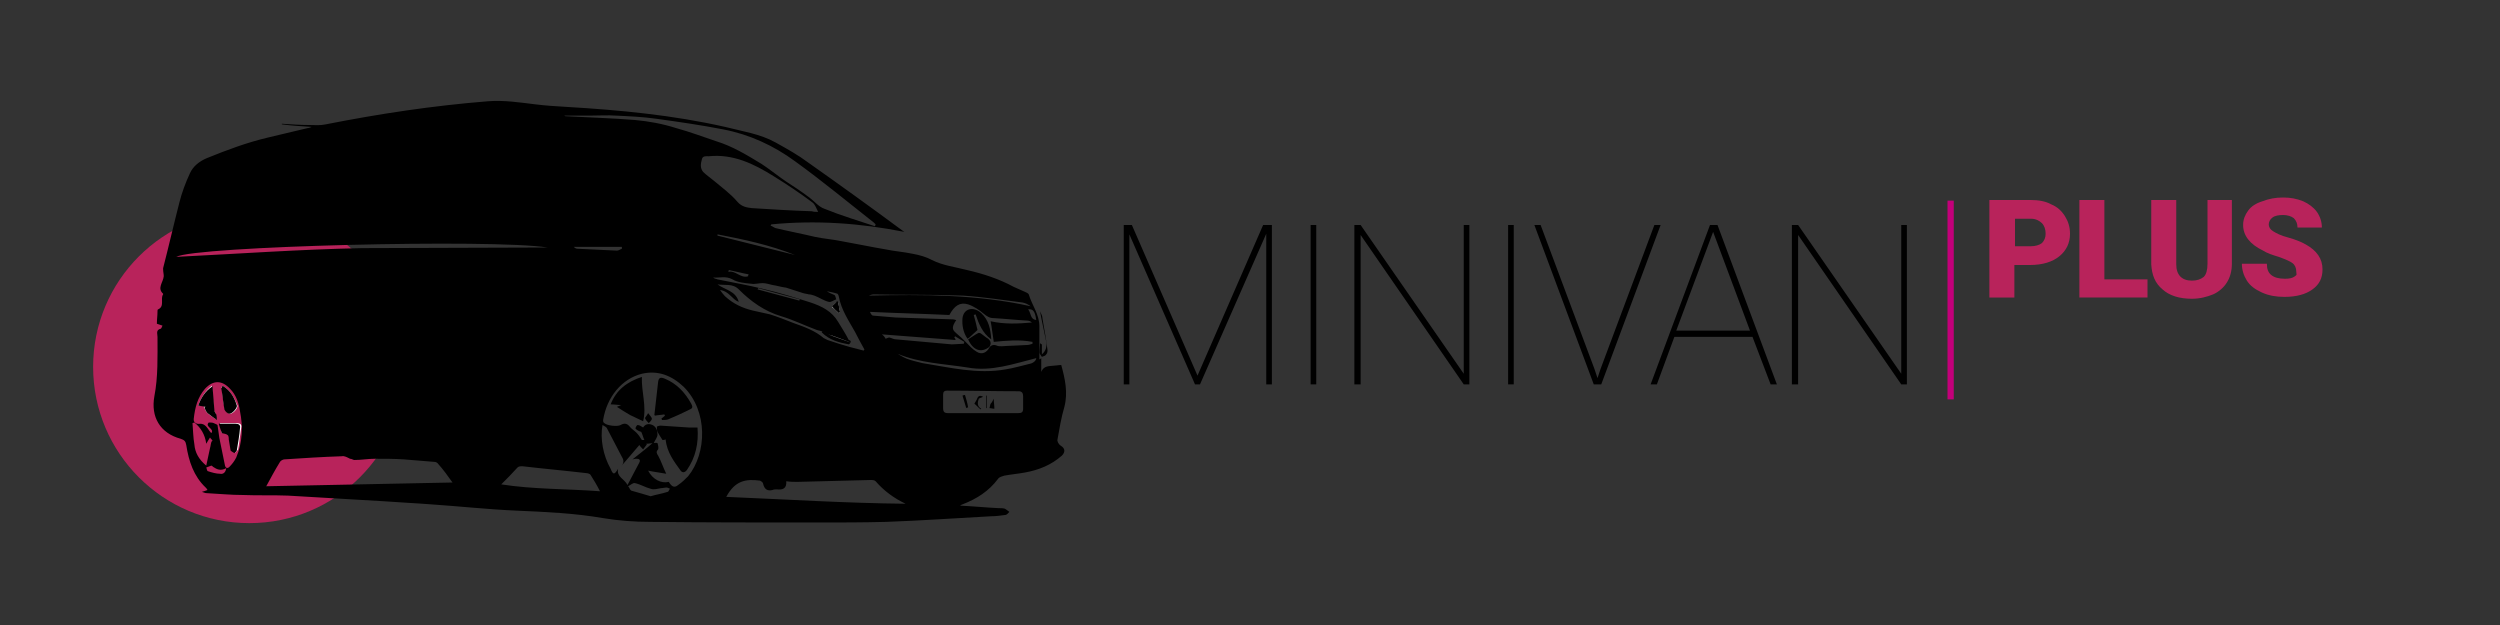
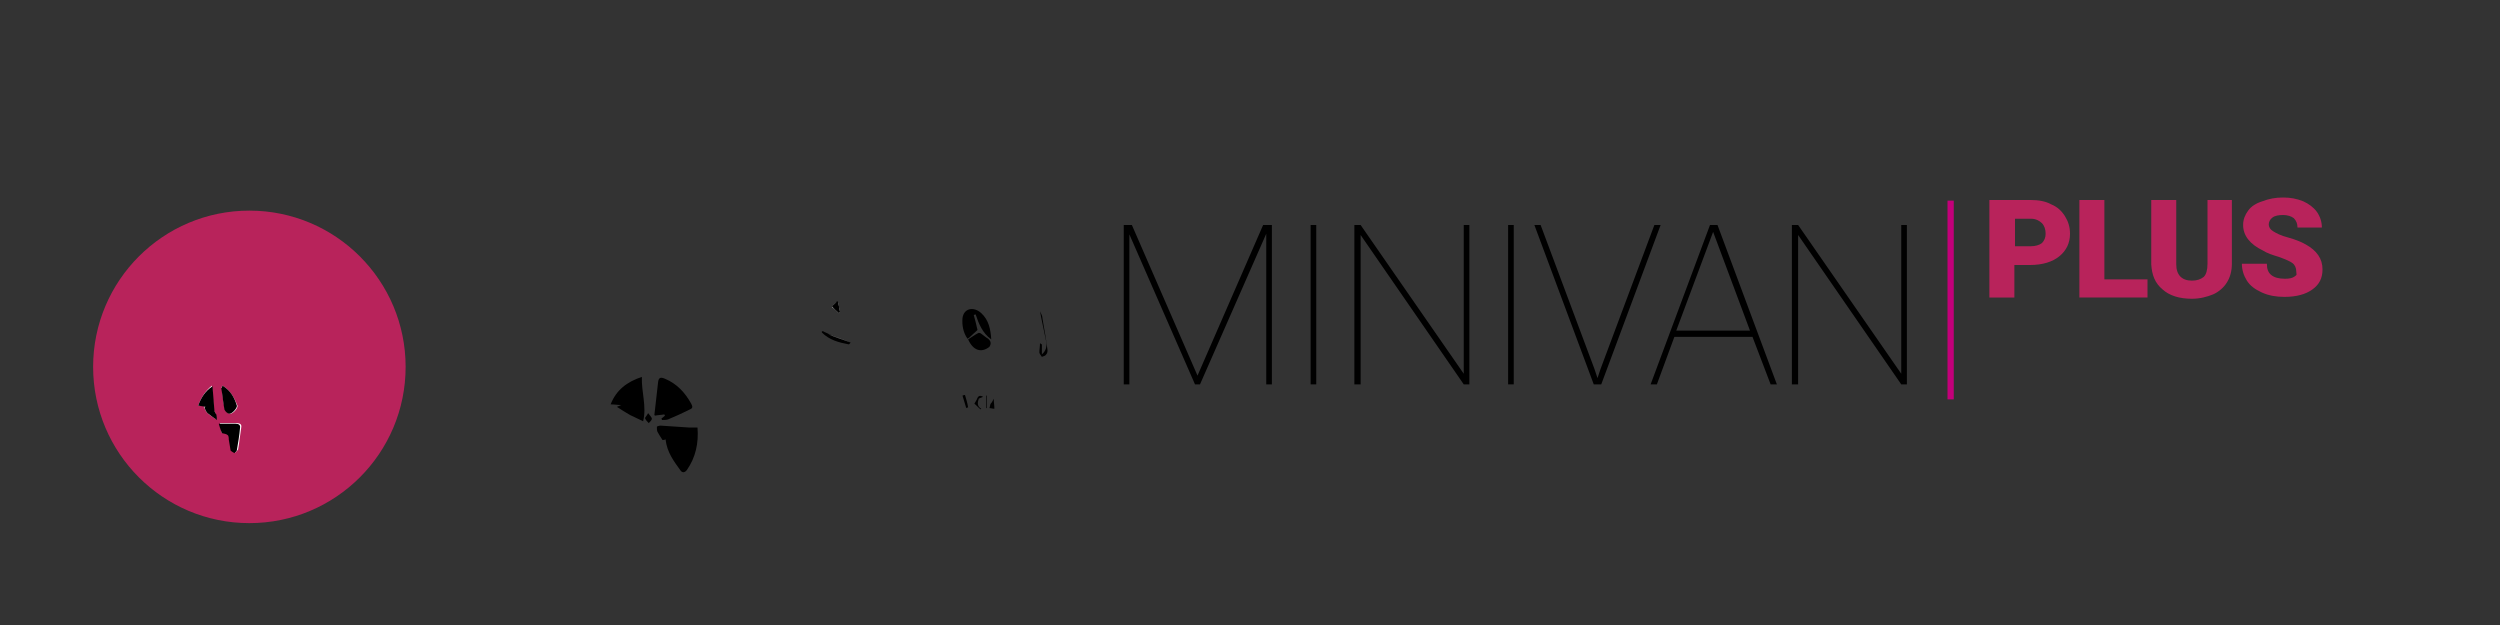
<svg xmlns="http://www.w3.org/2000/svg" version="1.1" id="Calque_1" x="0px" y="0px" viewBox="0 0 400 100" enable-background="new 0 0 400 100" xml:space="preserve">
  <rect x="0" y="0" width="400" height="100" fill="#333333" stroke="none" />
  <g>
    <circle fill="#B8235B" cx="39.9" cy="58.7" r="25" />
    <g>
-       <path d="M49.8,20.3c-1.6-0.1-3.1-0.2-4.7-0.4c0,0,0,0,0-0.1c1.5,0.1,2.9,0.2,4.4,0.2c0.9,0,1.7,0.1,2.6-0.1c8.6-1.7,17.2-3,26-3.7    c2.6-0.2,5.1,0.2,7.6,0.5c1.6,0.2,3.2,0.3,4.9,0.4c8.5,0.5,17,1.3,25.4,3.2c2.7,0.7,5.6,1.1,8.1,2.5c1.8,1,3.6,2,5.2,3.2    c5.1,3.6,10.1,7.2,15.1,10.9c0.1,0.1,0.2,0.1,0.3,0.2c-7.1-1.4-14.1-1.9-21.3-1.2c0,0.1-0.1,0.1-0.1,0.2c0.3,0.1,0.5,0.3,0.8,0.4    c2.1,0.5,4.2,0.9,6.3,1.4c1.4,0.3,2.9,0.4,4.3,0.7c2.3,0.4,4.6,0.9,7,1.3c1.4,0.3,2.9,0.4,4.3,0.7c1.1,0.2,2.2,0.5,3.1,1    c1.8,0.9,3.7,1.1,5.6,1.6c2.6,0.6,5.1,1.4,7.5,2.7c0.6,0.3,1.2,0.5,1.8,0.8c0.2,0.1,0.5,0.2,0.6,0.4c0.5,1.7,1.7,3.2,1.7,5.1    c0,1.8,0,3.6,0,5.3c0,0,0.1,0,0.3-0.2c0,0.8,0,1.5,0,2.2c-0.1,0,0,0,0,0c0.4-1,1.2-0.9,2.1-1c0.3,0,0.7-0.1,1.1-0.1    c0.6,2.2,1.1,4.4,0.5,6.7c-0.5,1.7-0.8,3.5-1.1,5.2c-0.1,0.3,0.2,0.8,0.5,1c0.7,0.4,0.8,1,0.2,1.6c-1.7,1.5-3.7,2.3-5.9,2.7    c-1.1,0.2-2.2,0.3-3.3,0.5c-0.3,0.1-0.8,0.2-1,0.5c-1.5,2-3.4,3.2-5.7,4.1c-0.1,0-0.2,0.1-0.4,0.2c2.1,0.1,4.1,0.3,6.1,0.4    c0.4,0,0.8,0,1.1,0.1c0.2,0.1,0.4,0.3,0.7,0.5c-0.2,0.2-0.4,0.5-0.7,0.5c-0.7,0.1-1.5,0.2-2.2,0.2c-5.6,0.3-11.2,0.7-16.8,0.9    c-3.7,0.1-7.4,0.1-11.1,0.1c-8.9,0-17.8,0-26.7-0.1c-2.5,0-5.1-0.2-7.5-0.6c-4.6-0.8-9.3-1-13.9-1.2c-4.6-0.2-9.1-0.7-13.6-1    c-2.5-0.2-5-0.3-7.6-0.5c-5.1-0.3-10.2-0.6-15.3-0.9c-2.4-0.1-4.8,0-7.2-0.1c-2,0-3.9-0.2-5.9-0.3c-0.2,0-0.3-0.1-0.7-0.2    c0.4-0.1,0.6-0.2,0.9-0.3c-0.1-0.2-0.2-0.3-0.3-0.4c-1.9-1.8-2.7-4.2-3.1-6.8c-0.1-0.6-0.3-0.8-0.9-1c-3.3-0.9-4.8-3.5-4.2-6.8    c0.6-3.1,0.5-6.3,0.5-9.5c0-0.5-0.3-1.1,0.5-1.3c0.1,0,0.2-0.3,0.3-0.5c-0.3-0.1-0.6-0.2-0.9-0.3c0-0.7,0.1-1.3,0.1-2    c0-0.1,0-0.3,0.1-0.3c1.1-0.5,0.3-1.7,0.8-2.4c0,0,0-0.1,0-0.1c-1-0.9,0-1.8,0.1-2.8c0-0.4-0.1-0.7-0.1-1.1c0-0.1,0-0.2,0-0.2    c0.9-3.5,1.7-7,2.6-10.5c0.4-1.6,1-3.2,1.7-4.7c0.5-1.1,1.5-1.9,2.7-2.4c3.2-1.3,6.4-2.5,9.8-3.3c2.1-0.5,4.2-1,6.3-1.5    c0.2,0,0.4-0.1,0.7-0.2C49.8,20.4,49.8,20.4,49.8,20.3z M136.1,54.8c-1.2-0.4-2.4-0.9-3.6-1.3c-0.3-0.2-0.6-0.3-1-0.5    c-0.3-0.1-0.5-0.1-0.8-0.2c-1.9-0.7-3.7-1.6-5.7-2.2c-2.7-0.8-4.9-2.4-6.8-4.3c-1-1-2.2-0.6-3.4-0.8c1.2,0.9,2.9,1,3.4,2.8    c-1.1-0.4-1.5-1.7-3-1.9c0.3,0.4,0.5,0.7,0.8,1c1.3,1.2,2.8,1.9,4.5,2.3c0.9,0.2,1.8,0.4,2.7,0.6c1.3,0.4,2.5,0.9,3.8,1.4    c1.7,0.6,3.4,1.2,4.8,2.4c0.2,0.1,0.4,0.2,0.6,0.3c1.2,0.4,2.4,0.8,3.5,1.1c0.8,0.2,1.5,0.4,2.3,0.6c0-0.1,0.1-0.1,0.1-0.2    c-0.5-0.9-1-1.8-1.5-2.8c-1-1.8-2.2-3.5-2.6-5.7c0-0.1-0.1-0.3-0.2-0.4c-0.6-0.2-1.2-0.3-1.7-0.4c0.4,0.3,0.8,0.4,1.2,0.6    c0.2,0.1,0.2,0.5,0.3,0.7c-0.4,0.1-0.8,0.5-1.2,0.4c-0.8-0.2-1.5-0.7-2.3-1c-0.3-0.1-0.6-0.2-0.9-0.2c-0.3-0.1-0.6-0.1-0.9-0.2    c-0.9-0.3-1.9-0.6-2.8-0.9c0,0-0.1,0-0.1,0c-0.7-0.1-1.3-0.3-2-0.4c-0.5-0.1-1-0.3-1.6-0.3c-0.6,0-1.2,0.2-1.8,0.1    c-1-0.1-2.2-0.2-3-0.7c-1.1-0.6-2.1-0.2-3.1-0.3c0.2,0.2,0.5,0.2,0.7,0.3c2.4,0.5,4.8,0.9,7.2,1.5c2.6,0.6,5.2,1.4,7.7,2.2    c1.8,0.6,3.4,1.4,4.4,3.1c0.6,1,1.2,1.9,1.7,2.9C136.2,54.5,136.1,54.6,136.1,54.8L136.1,54.8z M98.9,75c-0.3,1.3,1,1.6,1.5,2.6    c0.7-1.3,1.3-2.5,1.9-3.6c0.2-0.4,0-0.6-0.4-0.6c-0.2,0-0.4,0-0.7,0.1c1.1-0.9,2.2-1.7,3.2-2.6c0.3,0,0.7-0.1,0.8,0    c0.1,0.3,0.2,0.8,0.1,1c-0.4,0.4-0.2,0.7,0,1c0.5,0.9,0.8,1.9,1.3,2.9c-1.1-0.2-2-0.3-2.9-0.5c0.7,1.4,2.1,2.1,3.3,1.8    c0.5,0.8,0.9,1,1.5,0.5c0.6-0.4,1.1-0.9,1.6-1.4c3-3.7,3.2-10.4-0.7-14.3c-1.9-1.8-4.1-2.7-6.7-2.1c-3.2,0.8-5.6,3.7-6.2,7.4    c0,0.2,0,0.4,0.2,0.5c0.4,0.4,2.1,0.6,2.6,0.3c0.5-0.3,1-0.3,1.4,0.2c0.3,0.4,0.8,0.7,1.1,1c0.3,0.3,0.6,0.7,0.9,1.2    c0,0,0.2,0,0.4,0c-0.2-0.4-0.3-0.9-0.5-1.3c-0.4-0.1-0.7-0.3-0.9-0.5c-0.1-0.1,0.2-0.6,0.3-0.6c0.3,0,0.6,0.2,0.9,0.4    c0.3-0.5,0.8-0.7,1.5-0.4c0.6,0.3,0.8,0.9,0.8,1.5c0,0.5-0.4,0.9-0.6,1.4c-0.4,0-0.8,0.1-1.2,0.1c0,0,0.1,0.1,0.1,0.1    c-0.2,0.3-0.4,0.5-0.6,0.8c-0.2-0.2-0.5-0.5-0.6-0.7c-0.9,1.1-2,2.3-3,3.5c0.5-0.5,0.6-1,0.2-1.6c-0.8-1.5-1.6-3.1-2.4-4.6    c-0.1-0.2-0.4-0.3-0.7-0.5c-0.4,2.2,0.1,4.9,1.3,7C98.1,76,98.3,76,98.9,75z M158.3,55.6c0.3-0.4,0.7-0.5,1.2-0.3    c0.2,0.1,0.5,0.1,0.8,0.1c1.3-0.1,2.6-0.1,4-0.2c0.3,0,0.6-0.1,0.9-0.2c0-0.1,0-0.2,0-0.3c-2.1-0.4-4.2-0.2-6.2,0    c-0.2-1.2-0.3-2.3-0.5-3.3c2.2,0.5,4.4,0.4,6.6,0.2c-0.2-0.2-0.5-0.3-0.7-0.3c-1.8-0.1-3.6-0.3-5.4-0.4c-0.7,0-1.1-0.3-1.6-0.7    c-0.7-0.6-1.6-1.2-2.5-1.5c-1.3-0.4-2.2,0.2-3,1.7c-4.2-0.2-8.5-0.3-12.7-0.5c0.1,0.3,0.3,0.6,0.5,0.6c1.2,0.1,2.4,0.2,3.6,0.3    c3.1,0.1,6.2,0.2,9.2,0.3c0.2,0,0.3,0.1,0.5,0.1c-0.2,0.3-0.3,0.5-0.4,0.7c-0.3,0.7-0.1,1,0.5,1.5c0.5,0.4,1,0.9,1.5,1.4    c0.5,0.5,1,1.1,1.7,1.5C157.1,56.8,157.9,56.4,158.3,55.6L158.3,55.6z M72.4,77.2c-0.7-1-1.5-2.1-2.4-3.1    c-0.1-0.1-0.3-0.2-0.5-0.2c-1.6-0.1-3.3-0.3-4.9-0.4c-1.5-0.1-3.1-0.1-4.6-0.1c-1.1,0-2.2,0.2-3.3,0.2c-0.2,0-0.4-0.2-0.7-0.2    c-0.4-0.2-0.9-0.5-1.3-0.4c-3.1,0.1-6.2,0.3-9.2,0.5c-0.2,0-0.6,0.2-0.7,0.4c-0.8,1.3-1.5,2.6-2.2,3.9    C52.5,77.6,62.5,77.4,72.4,77.2z M140,36.2c0-0.1,0.1-0.2,0.1-0.3c-0.1-0.1-0.2-0.2-0.3-0.3c-4.2-3.3-8.3-6.7-12.6-9.8    c-3.4-2.5-7.3-4.3-11.5-5.1c-3.6-0.7-7.1-1.2-10.7-1.7c-2.1-0.3-4.3-0.4-6.4-0.5c-1.4-0.1-2.8,0-4.3,0c-1.3,0-2.6,0-4,0    c0.1,0.1,0.2,0.1,0.3,0.1c3.7,0.2,7.3,0.3,11,0.6c2.2,0.2,4.4,0.6,6.6,1.3c2.2,0.6,4.3,1.4,6.4,2.1c2.6,0.8,4.9,2.2,7.2,3.6    c1.1,0.7,2.2,1.6,3.2,2.3c1.1,0.8,2.3,1.5,3.4,2.3c0.4,0.3,0.7,0.5,1.1,0.8c0.8,0.6,1.5,1.5,2.4,1.8    C134.6,34.5,137.3,35.3,140,36.2z M130.9,33.9c-0.3-0.6-0.5-1.2-0.9-1.5c-2-1.5-4.1-2.9-6.2-4.2c-3.2-2-6.5-3.6-10.4-3.2    c-0.4,0-1-0.1-1.1,0.5c-0.2,0.7-0.3,1.4,0.2,2c0.5,0.5,1.1,0.9,1.7,1.4c1.3,1.1,2.7,2.1,3.8,3.4c0.7,0.8,1.5,0.9,2.3,1    c3.2,0.2,6.4,0.4,9.6,0.5C130.2,33.9,130.5,33.9,130.9,33.9z M116.2,79.5c9.6,0.4,19.1,1,28.7,1.1c-1.9-0.9-3.5-2.1-4.8-3.6    c-0.2-0.2-0.5-0.2-0.8-0.2c-3.9,0.1-7.8,0.2-11.7,0.3c-0.6,0-1.1,0-1.8-0.1c0.1,1.2-0.6,1.4-1.5,1.3c-0.2,0-0.5,0-0.7,0.1    c-0.8,0.2-1.3-0.1-1.5-1c0-0.2-0.3-0.4-0.5-0.5C119.3,76.6,117.6,76.9,116.2,79.5z M80.2,77.5c5.1,0.8,10.4,0.7,15.8,1.1    c-0.5-1-1-1.8-1.5-2.6c-0.1-0.2-0.5-0.3-0.7-0.3c-3.4-0.4-6.8-0.7-10.2-1.1c-0.3,0-0.6,0-0.8,0.2C82,75.7,81.1,76.6,80.2,77.5z     M157.2,66.1C157.2,66.1,157.2,66.1,157.2,66.1c1.9,0,3.8,0,5.7,0c0.5,0,0.8-0.1,0.8-0.7c0-0.7,0-1.3,0-2c0-0.5-0.2-0.8-0.7-0.8    c-3.8,0-7.7-0.1-11.5-0.1c-0.4,0-0.6,0.2-0.6,0.6c0,0.7,0,1.5,0,2.2c0,0.6,0.2,0.8,0.8,0.8C153.5,66.1,155.3,66.1,157.2,66.1z     M33.4,67.6c0.3,0,0.6,0,0.8,0.1c0.2,0.1,0.5,0.2,0.6,0.3c0.1,0.7,0.2,1.4,0.3,2.1c0.3,1.5,0.6,2.9,0.9,4.4    c0.1,0.4,0.4,0.5,0.7,0.2c0.4-0.4,0.8-0.9,1.1-1.5c1-2.4,1.1-4.9,0.6-7.4c-0.2-1.3-0.6-2.6-1.6-3.6c-1.3-1.4-2.7-1.4-4,0    c-1.2,1.4-1.6,3-1.8,4.8c-0.1,0.7,0.6,0.9,1,0.8c0.6,0,0.9,0.3,1.2,0.7c0.2,0.3,0.4,0.6,0.6,0.8C34.4,68.6,32.7,68.3,33.4,67.6z     M87.6,39.6c-8.8-1.4-56.5-0.2-59.4,1.5c10-0.5,19.8-1.2,29.7-1.4 M31.1,67.6c-0.1,0-0.2,0.1-0.3,0.1c0.1,1.1,0.1,2.3,0.3,3.4    c0.1,1.3,0.7,2.4,1.9,3.4c0.2-1,0.4-1.9,0.6-2.8c0.1-0.3,0.1-0.6,0.2-0.9c0-0.1,0.1-0.2,0.2-0.3c-0.1-0.2-0.3-0.3-0.4-0.5    c-0.2,0.3-0.3,0.5-0.6,1C32.8,69.5,32.1,68.4,31.1,67.6z M143.6,56.6c0.5,0.3,1,0.6,1.5,0.8c0.8,0.3,1.7,0.5,2.5,0.7    c4.4,0.7,8.8,1.8,13.3,1c1.3-0.2,2.6-0.6,3.9-0.9c0.5-0.1,1-0.5,1-0.9c-3.6,0.9-7.2,2.2-11,1.5C151,58.2,147.2,58.1,143.6,56.6z     M141.7,54.2c0.3-0.1,0.4-0.2,0.6-0.2c0.4,0.1,0.7,0.3,1.1,0.3c3,0.3,5.9,0.5,8.9,0.8c0.6,0,1.3-0.1,1.9-0.1    c0-0.1,0.1-0.2,0.1-0.3c-0.5-0.3-1-0.6-1.5-0.9c0,0.1-0.1,0.1-0.1,0.2c0.1,0.1,0.2,0.3,0.2,0.4c-4-0.3-7.9-0.6-11.8-0.9    C141.4,53.7,141.6,54,141.7,54.2z M139,47.3c8.7-0.2,17.4-0.2,25.9,1.7c-0.4-0.3-0.8-0.5-1.3-0.6c-3.2-0.4-6.4-0.9-9.5-1.1    c-4.8-0.2-9.5-0.1-14.3-0.2C139.5,47.1,139.3,47.2,139,47.3z M104.1,79.4c1-0.3,1.8-0.4,2.7-0.7c0.2,0,0.2-0.3,0.4-0.5    c-0.2-0.1-0.4-0.2-0.6-0.2c-0.2,0-0.5,0.1-0.8,0.1c-0.6,0.1-1.2,0.3-1.7,0.1c-0.8-0.2-1.6-0.7-2.5-0.9c-0.3-0.1-0.7,0.3-1.1,0.5    c0.2,0.2,0.3,0.6,0.5,0.7C102.1,78.8,103.1,79.1,104.1,79.4z M114.8,37.5c0,0.1,0,0.2,0,0.2c4.1,1,8.3,2.1,12.4,3.1    C123.2,39.2,119,38.3,114.8,37.5z M99.5,39.8c0-0.1,0-0.2,0-0.3c-2.6,0-5.1,0-7.7,0c0.2,0.2,0.4,0.3,0.6,0.3    c2.1,0.1,4.2,0.2,6.3,0.3C99,40.1,99.2,39.9,99.5,39.8z M36.2,74.9c-0.9,0.5-1.5,0.2-2.1-0.2c-0.1-0.1-0.2-0.2-0.3-0.2    c-0.3,0.1-0.5,0.2-0.8,0.3c0.1,0.2,0.1,0.6,0.3,0.6c0.6,0.2,1.3,0.4,1.9,0.4C35.6,75.9,36.1,75.7,36.2,74.9z M121.3,46.1    c0,0.1-0.1,0.2-0.1,0.2c2.2,0.6,4.5,1.2,6.7,1.8c0-0.1,0-0.1,0.1-0.2C125.8,47.3,123.5,46.7,121.3,46.1z M116.6,43.2    c0,0.1,0,0.2-0.1,0.3c1.2-0.3,2,1.1,3.2,0.7c0-0.1,0-0.2,0.1-0.3C118.7,43.7,117.6,43.4,116.6,43.2z M165.8,51.2    c-0.2-1.4-0.5-1.8-1.3-1.7C165,50.1,164.8,51.1,165.8,51.2z" />
      <path d="M166.7,55.1c0,0.5,0,1,0,1.6c0.7-0.6,0.8-1.3,0.7-2c-0.3-1.6-0.7-3.2-1-4.9c0.2,0.4,0.4,0.8,0.4,1.2    c0.3,1.7,0.6,3.4,0.8,5c0,0.2,0,0.5-0.2,0.7c-0.1,0.2-0.4,0.3-0.7,0.4c-0.1-0.2-0.4-0.5-0.4-0.7c0-0.5,0.1-1,0.1-1.5    C166.6,55.1,166.7,55.1,166.7,55.1z" />
      <path fill="#FFFFFF" d="M134.2,50.1c0.1,0,0.2-0.1,0.2-0.1c-0.1-0.5-0.2-1.1-0.3-1.6c-0.1,0-0.2-0.1-0.2-0.1    c-0.3,0.3-0.6,0.5-0.8,0.8C133.5,49.4,133.8,49.7,134.2,50.1z" />
      <path fill="#FFFFFF" d="M35.5,69.3c0.1,0,0.1-0.1,0.2-0.1c0.3,0.1,0.6,0.1,0.9,0.3c0.2,0.1,0.1,0.5,0.2,0.7    c0.1,0.6,0.1,1.2,0.3,1.8c0,0.2,0.4,0.3,0.6,0.4c0.1-0.2,0.3-0.3,0.4-0.5c0.2-1.1,0.3-2.3,0.5-3.5c0.1-0.5-0.2-0.7-0.7-0.7    c-0.9,0-1.7,0-2.7,0C35.2,68.2,35.4,68.8,35.5,69.3z M31.7,64.9c0.5,0,0.8,0.1,1.1,0.1c-0.1,0-0.1,0.1-0.2,0.1    c0.2,0.3,0.3,0.7,0.5,0.9c0.4,0.4,0.9,0.7,1.5,1.1c0-0.3,0-0.6-0.1-0.9c-0.1-0.3-0.3-0.5-0.3-0.7c-0.1-1.2-0.2-2.4-0.3-3.8    C32.8,62.6,32.2,63.6,31.7,64.9z M35.6,61.7c-0.1,0.2-0.2,0.3-0.1,0.4c0.1,1.1,0.2,2.3,0.5,3.4c0.1,0.3,0.5,0.7,0.8,0.7    c0.5,0,1.3-0.9,1.2-1.3C37.5,63.7,36.9,62.5,35.6,61.7z" />
      <path d="M136.1,54.8c-0.1,0.1-0.2,0.3-0.3,0.3c-1.6-0.3-3.1-0.7-4.3-1.9c0,0,0-0.2,0-0.2c0,0,0,0,0.1,0c0,0,0,0,0.1,0    c0.3,0.2,0.7,0.3,1,0.5C133.8,53.9,135,54.4,136.1,54.8L136.1,54.8z" />
      <path fill="#FFFFFF" d="M136.1,54.8c-1.2-0.4-2.4-0.9-3.6-1.3C133.8,53.9,135,54.4,136.1,54.8z" />
      <path d="M106.5,70.3c-0.2,0.1-0.4,0.1-0.5,0.1c-0.3-0.5-0.6-0.9-0.8-1.3c-0.1-0.2-0.1-0.5-0.1-0.8c0-0.1,0.4-0.2,0.6-0.2    c1.5,0.1,3,0.2,4.5,0.3c0.5,0,0.9,0,1.4,0c0.2,2.5-0.3,4.8-1.7,6.8c-0.3,0.4-0.7,0.5-1,0.1C107.9,73.9,106.7,72.4,106.5,70.3z" />
      <path d="M106.3,66.3c-0.5,0.1-1,0.1-1.5,0.2c0,0-0.1-0.1-0.1-0.1c0.2-1.8,0.4-3.5,0.6-5.3c0.1-0.7,0.4-0.8,1.1-0.5    c1.9,0.8,3.2,2.2,4.2,4c0.2,0.4,0.3,0.7-0.2,0.9c-1.2,0.6-2.3,1.1-3.5,1.6c-0.3,0.1-0.7,0.1-1,0.1c0-0.1,0-0.2-0.1-0.2    c0.2-0.2,0.4-0.3,0.6-0.5C106.3,66.4,106.3,66.3,106.3,66.3z" />
      <path d="M102.9,67.4c-0.8-0.4-1.5-0.7-2.1-1c-0.7-0.4-1.3-0.8-2.1-1.3c0.3-0.1,0.4-0.2,0.7-0.3c-0.6,0-1.1-0.1-1.7-0.1    c0.9-2.3,2.6-3.6,5-4.4C102.6,62.7,103.5,65,102.9,67.4z" />
      <path d="M103.7,66.1c0.3,0.4,0.6,0.7,0.6,0.9c0,0.2-0.3,0.5-0.5,0.7c-0.2-0.2-0.5-0.5-0.6-0.8C103.2,66.8,103.5,66.5,103.7,66.1z" />
      <path d="M134.2,50.1c-0.4-0.4-0.8-0.7-1.1-1.1c0.3-0.3,0.6-0.5,0.8-0.8c0.1,0,0.2,0.1,0.2,0.1c0.1,0.5,0.2,1.1,0.3,1.6    C134.4,50,134.3,50.1,134.2,50.1z" />
      <path d="M156.9,65.5c-0.4-0.3-0.7-0.7-1-0.9c0.1-0.2,0.3-0.5,0.4-0.7c0.2-0.6,0.5-0.7,1-0.4c-0.2,0.1-0.6,0.2-0.7,0.3    c-0.2,0.6-0.3,1.2,0.4,1.6C157,65.4,157,65.4,156.9,65.5z" />
      <path d="M159,63.8c0,0.6,0.1,1,0.1,1.6c-0.3,0-0.5-0.1-0.8-0.1c0.1-0.2,0.1-0.5,0.2-0.7C158.7,64.4,158.8,64.2,159,63.8z" />
      <path d="M154.4,63.2c0.2,0.7,0.4,1.3,0.5,2c-0.1,0-0.2,0-0.3,0.1c-0.2-0.7-0.4-1.3-0.6-2C154.2,63.2,154.3,63.2,154.4,63.2z" />
      <path d="M157.8,65.3c0-0.7,0-1.3,0-2c0,0,0.1,0,0.1,0c0,0.7,0,1.3,0,2C157.9,65.3,157.9,65.3,157.8,65.3z" />
      <path d="M35.5,69.3c-0.2-0.5-0.4-1.1-0.5-1.5c1,0,1.8,0,2.7,0c0.5,0,0.8,0.2,0.7,0.7c-0.1,1.2-0.3,2.3-0.5,3.5    c0,0.2-0.2,0.3-0.4,0.5c-0.2-0.1-0.5-0.3-0.6-0.4c-0.1-0.6-0.2-1.2-0.3-1.8c0-0.2,0-0.6-0.2-0.7c-0.2-0.2-0.6-0.2-0.9-0.3    C35.6,69.2,35.6,69.3,35.5,69.3z" />
      <path d="M31.7,64.9c0.5-1.3,1.1-2.3,2.3-3.1c0.1,1.4,0.2,2.6,0.3,3.8c0,0.3,0.2,0.5,0.3,0.7c0.1,0.3,0.1,0.6,0.1,0.9    c-0.6-0.4-1.1-0.8-1.5-1.1c-0.2-0.2-0.4-0.6-0.5-0.9c0.1,0,0.1-0.1,0.2-0.1C32.5,65,32.2,65,31.7,64.9z" />
      <path d="M35.6,61.7c1.3,0.8,1.9,1.9,2.3,3.2c0.1,0.3-0.7,1.3-1.2,1.3c-0.3,0-0.7-0.4-0.8-0.7c-0.2-1.1-0.3-2.3-0.5-3.4    C35.5,62.1,35.5,61.9,35.6,61.7z" />
      <path d="M156.4,52.8c-0.3,0.3-0.8,0.7-1.3,1.2c-0.1,0.1-0.2,0.1-0.3,0.2c-0.7-1-0.9-2.2-0.8-3.3c0.2-1.6,1.8-1.9,3-0.8    c1.2,1.1,1.5,2.6,1.6,4.2c-1.4-1-2-2.5-2.5-4c-0.1,0-0.2,0.1-0.3,0.1C156,51.1,156.2,51.9,156.4,52.8z" />
      <path d="M158.3,55.5c-1.3,1-2.6,0.6-3.4-1.2c0.5-0.3,1-0.7,1.6-1c0.1-0.1,0.4,0,0.5,0.1c0.3,0.2,0.5,0.4,0.8,0.6    C158.5,54.4,158.7,54.9,158.3,55.5C158.3,55.6,158.3,55.5,158.3,55.5z" />
    </g>
  </g>
  <g>
    <g>
      <path d="M181.1,36l10.5,24.1L202.1,36h1.4v25.5h-0.9V37.4L192,61.5h-0.8l-10.5-24v24h-0.9V36H181.1z" />
      <path d="M210.6,61.5h-0.9V36h0.9V61.5z" />
      <path d="M235.1,61.5h-0.9l-16.5-23.9v23.9h-1V36h1l16.5,23.8V36h0.9V61.5z" />
      <path d="M242.2,61.5h-0.9V36h0.9V61.5z" />
      <path d="M255.1,59l0.5,1.5l0.5-1.5l8.6-23h1l-9.5,25.5H255L245.5,36h1L255.1,59z" />
      <path d="M280.4,53.9h-12.5l-2.8,7.6h-1l9.5-25.5h1.2l9.5,25.5h-1L280.4,53.9z M268.2,52.9H280l-5.9-15.8L268.2,52.9z" />
      <path d="M305.1,61.5h-0.9l-16.5-23.9v23.9h-1V36h1l16.5,23.8V36h0.9V61.5z" />
    </g>
    <g>
      <g>
        <path fill="#B8235B" d="M322.3,42.3v5.3h-4V32h6.6c1.3,0,2.4,0.2,3.3,0.7c1,0.4,1.7,1.1,2.2,1.9c0.5,0.8,0.8,1.7,0.8,2.8     c0,1.5-0.6,2.7-1.7,3.6s-2.7,1.4-4.7,1.4H322.3z M322.3,39.4h2.6c0.8,0,1.4-0.2,1.8-0.5c0.4-0.4,0.6-0.9,0.6-1.5     c0-0.7-0.2-1.3-0.6-1.7c-0.4-0.4-1-0.7-1.7-0.7h-2.6V39.4z" />
        <path fill="#B8235B" d="M336.7,44.7h6.9v2.9h-10.9V32h4V44.7z" />
        <path fill="#B8235B" d="M357.1,32v10.2c0,1.2-0.3,2.2-0.8,3c-0.5,0.8-1.3,1.5-2.2,1.9c-1,0.4-2.1,0.7-3.4,0.7     c-2,0-3.6-0.5-4.7-1.5c-1.2-1-1.7-2.3-1.8-4V32h4v10.3c0,1.7,0.9,2.6,2.5,2.6c0.8,0,1.4-0.2,1.9-0.6c0.4-0.4,0.6-1.1,0.6-2.1V32     H357.1z" />
        <path fill="#B8235B" d="M367.4,43.4c0-0.5-0.2-1-0.6-1.3c-0.4-0.3-1.1-0.6-2.2-1c-1-0.3-1.9-0.6-2.5-1c-2.1-1-3.2-2.4-3.2-4.1     c0-0.9,0.3-1.6,0.8-2.3s1.3-1.2,2.3-1.5c1-0.4,2.1-0.6,3.3-0.6c1.2,0,2.2,0.2,3.2,0.6c0.9,0.4,1.7,1,2.2,1.7     c0.5,0.7,0.8,1.6,0.8,2.5h-3.9c0-0.6-0.2-1.1-0.6-1.5c-0.4-0.3-1-0.5-1.7-0.5c-0.7,0-1.3,0.1-1.7,0.4s-0.6,0.7-0.6,1.1     c0,0.4,0.2,0.8,0.7,1.1c0.5,0.3,1.2,0.7,2.4,1c1.1,0.3,2.1,0.7,2.8,1.1c1.8,1,2.7,2.3,2.7,4c0,1.4-0.5,2.4-1.6,3.2     s-2.6,1.2-4.5,1.2c-1.3,0-2.5-0.2-3.6-0.7c-1.1-0.5-1.9-1.1-2.4-1.9c-0.5-0.8-0.8-1.7-0.8-2.7h4c0,0.8,0.2,1.4,0.7,1.8     c0.5,0.4,1.2,0.6,2.2,0.6c0.7,0,1.2-0.1,1.6-0.4S367.4,43.9,367.4,43.4z" />
      </g>
    </g>
    <line fill="#B8235B" stroke="#C3007A" stroke-miterlimit="10" x1="312.1" y1="32.1" x2="312.1" y2="63.9" />
  </g>
</svg>